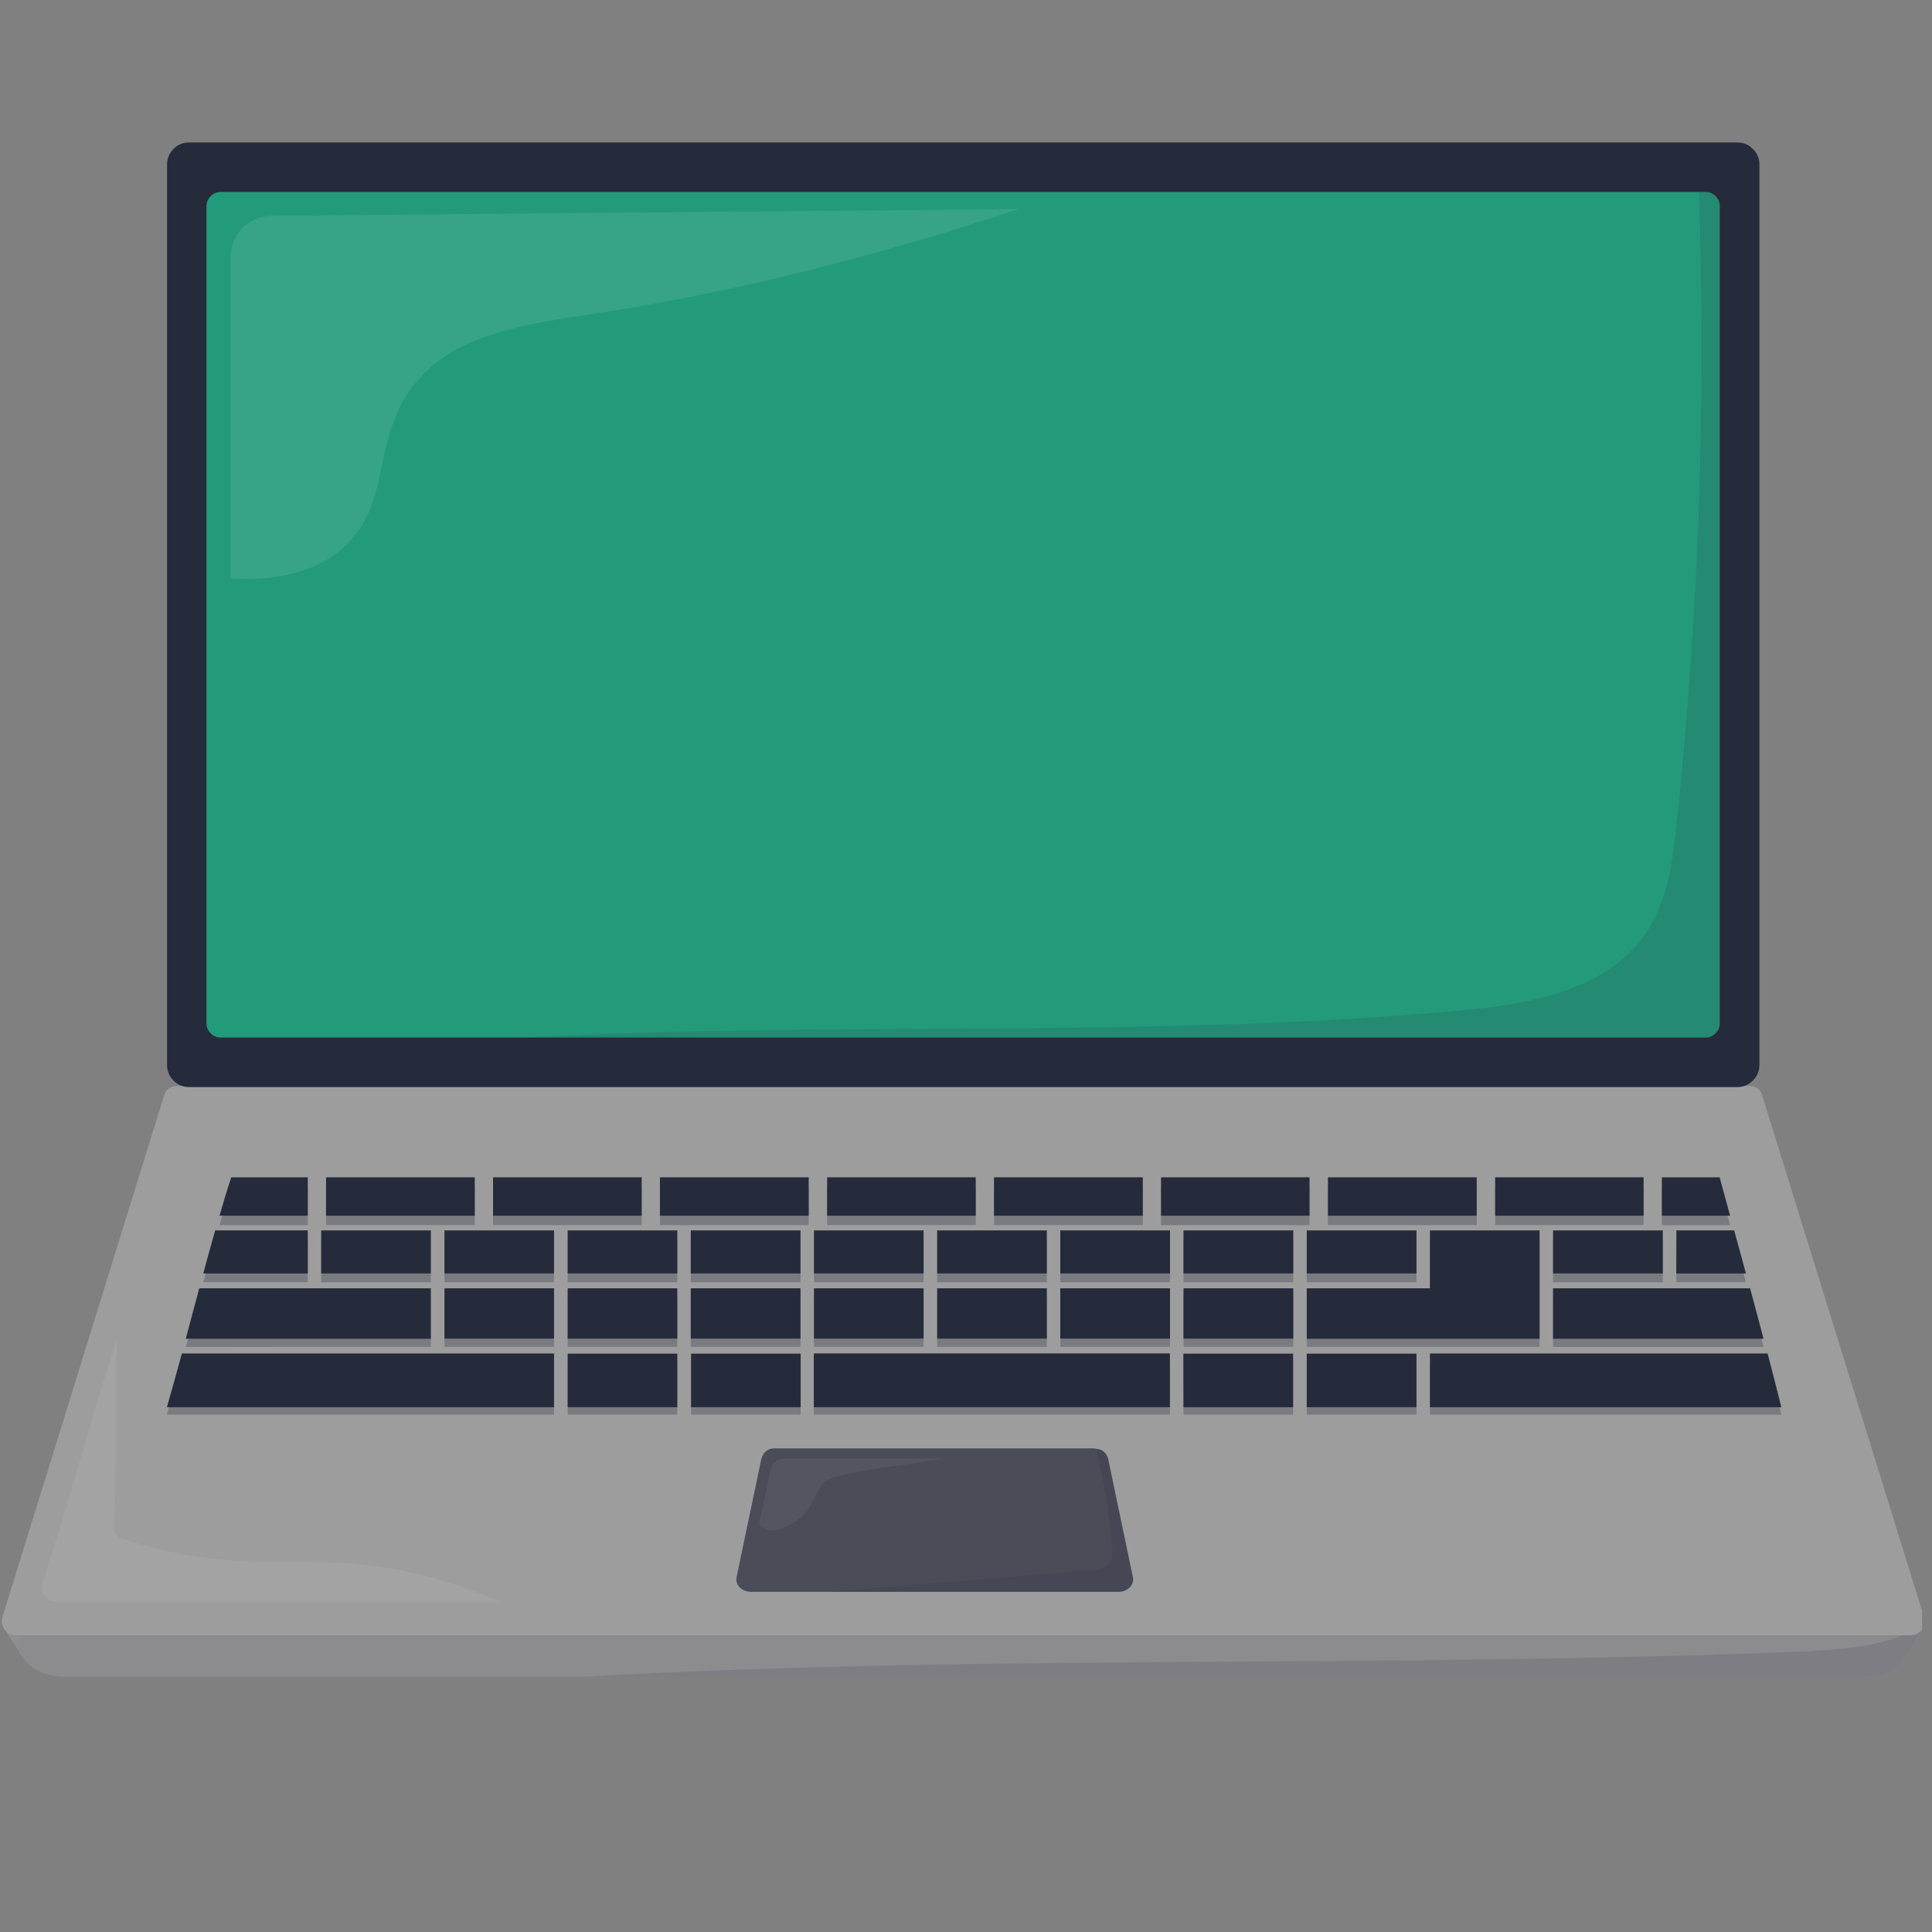
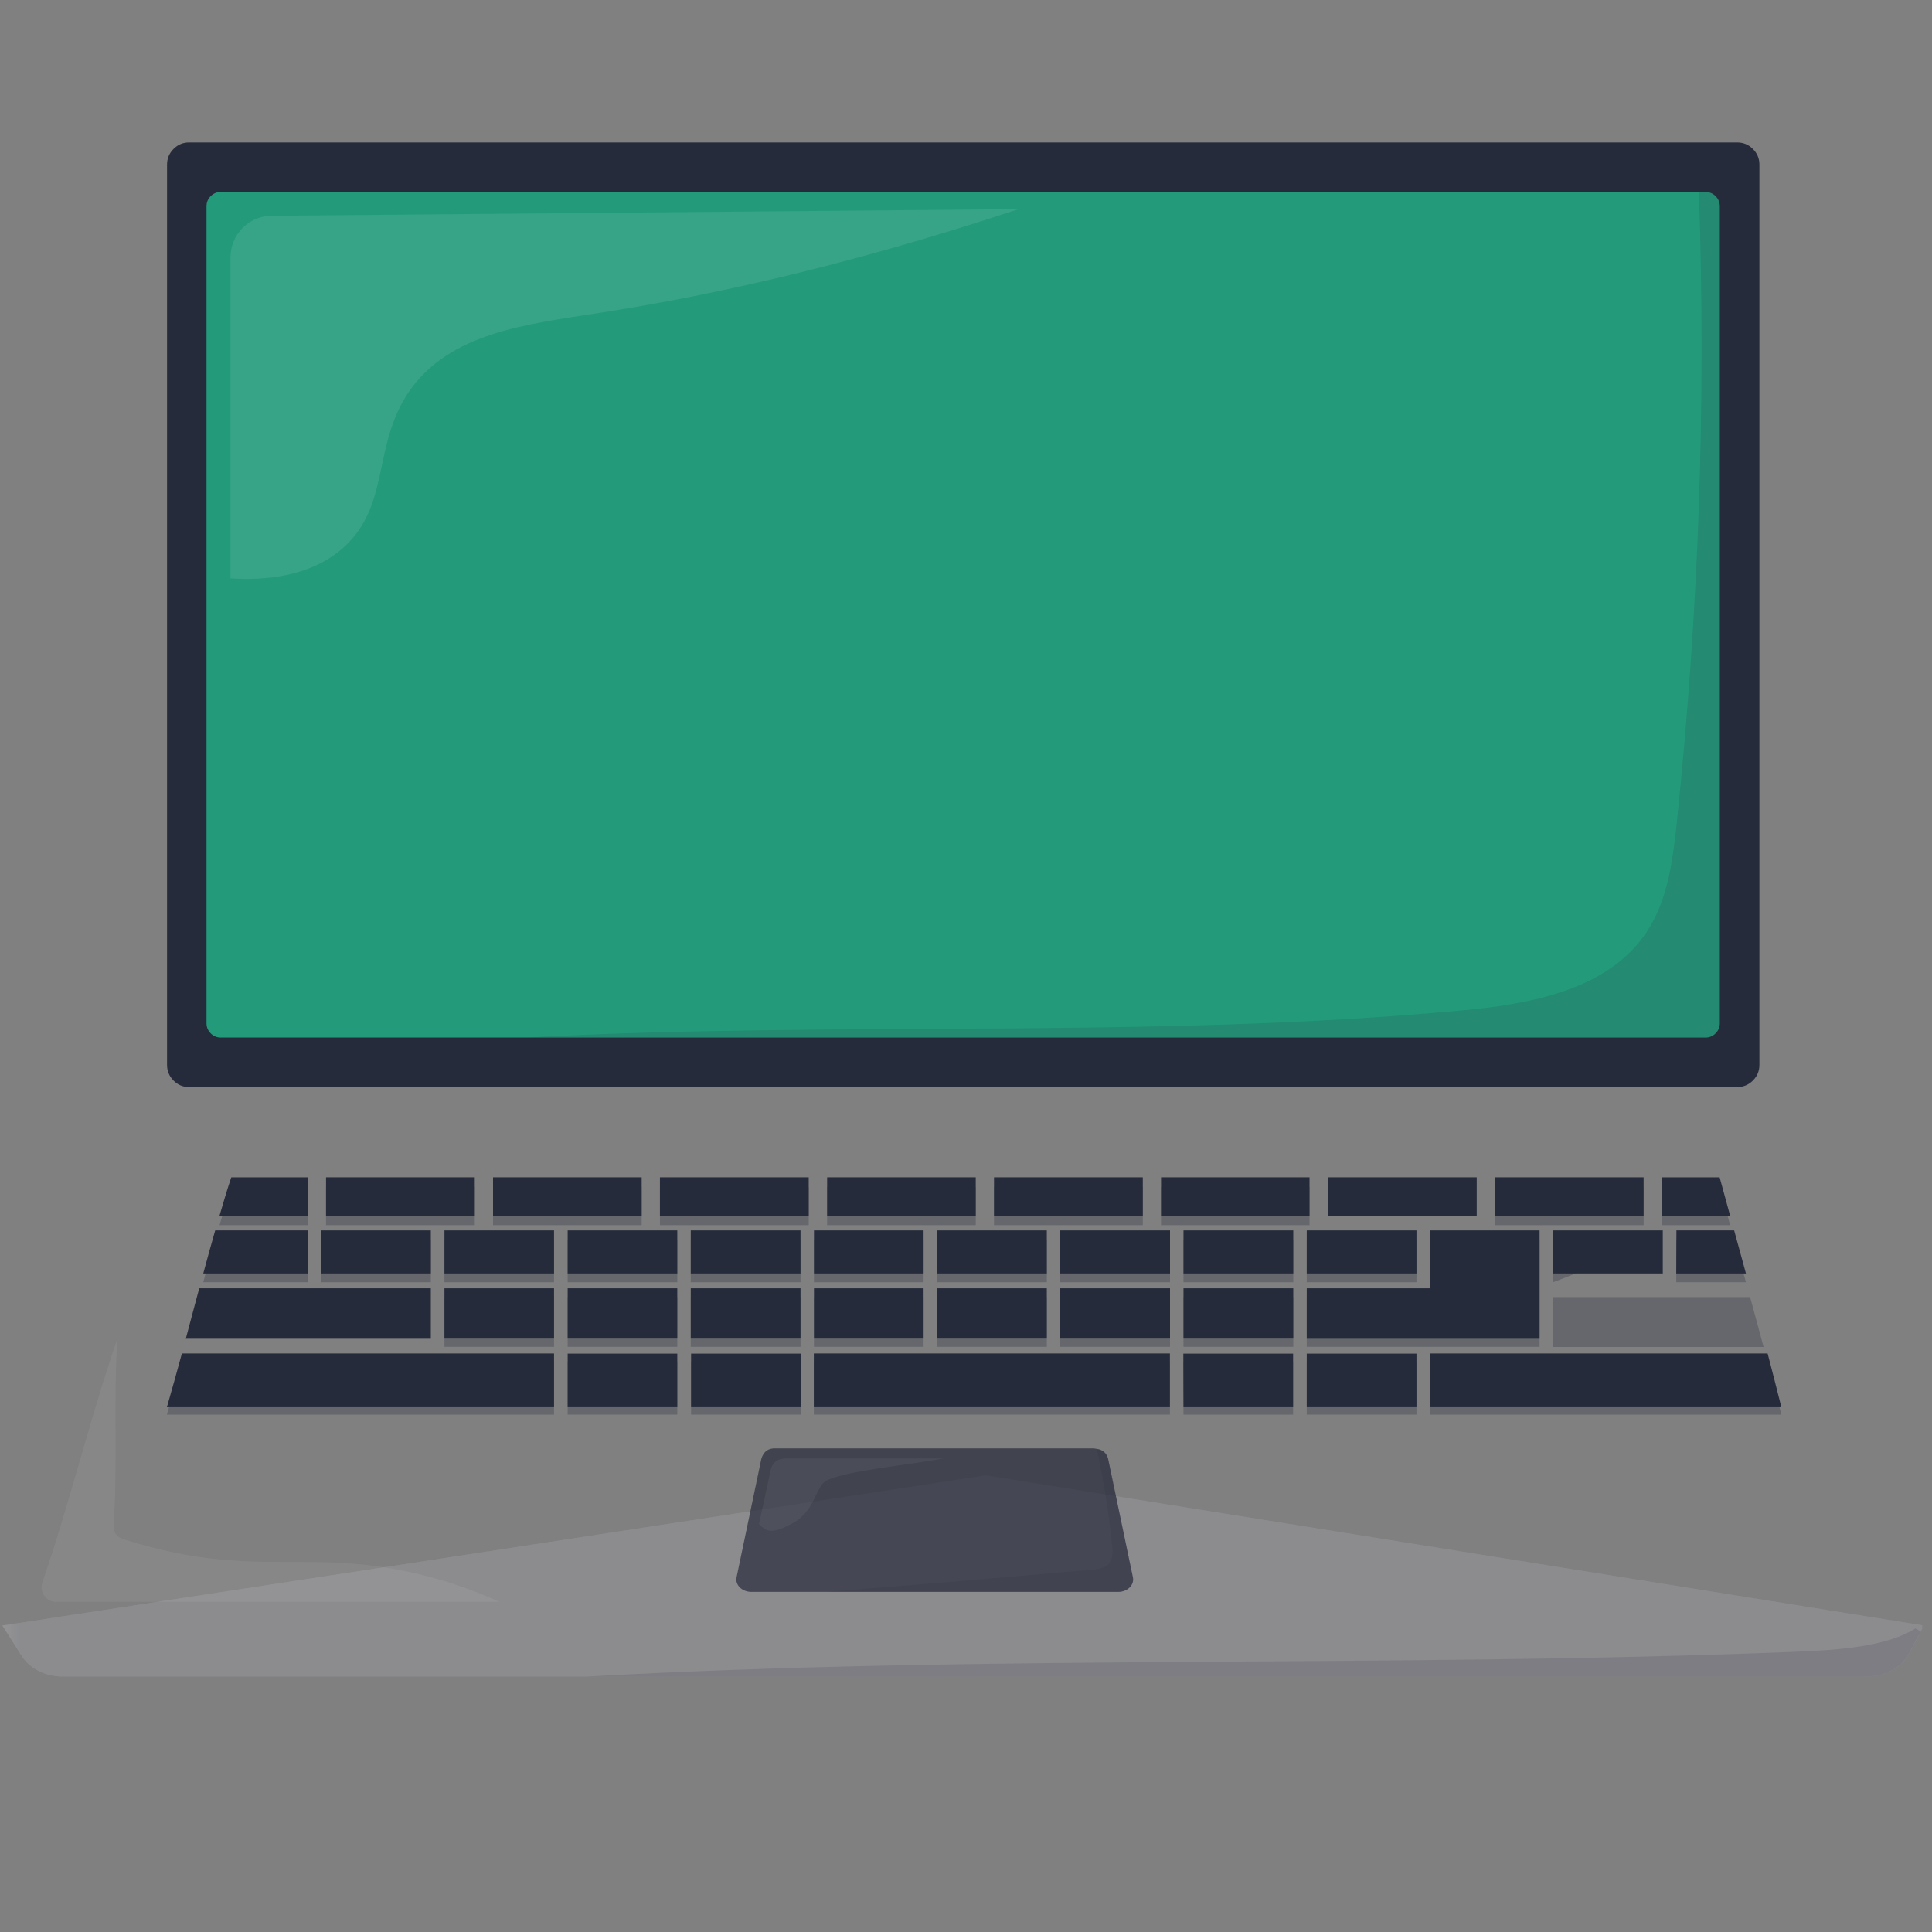
<svg xmlns="http://www.w3.org/2000/svg" width="65" zoomAndPan="magnify" viewBox="0 0 48.75 48.75" height="65" preserveAspectRatio="xMidYMid meet" version="1.0">
  <rect x="0" y="0" width="48.75" height="48.75" fill="#808080" stroke="none" />
  <defs>
    <filter x="0%" y="0%" width="100%" height="100%" id="6647e7c896">
      <feColorMatrix values="0 0 0 0 1 0 0 0 0 1 0 0 0 0 1 0 0 0 1 0" color-interpolation-filters="sRGB" />
    </filter>
    <clipPath id="114458a359">
      <path d="M 0 37 L 48.5 37 L 48.5 42.395 L 0 42.395 Z M 0 37 " clip-rule="nonzero" />
    </clipPath>
    <mask id="4360e18a26">
      <g filter="url(#6647e7c896)">
        <rect x="-4.875" width="58.5" fill="#000000" y="-4.875" height="58.5" fill-opacity="0.15" />
      </g>
    </mask>
    <clipPath id="b4e2dd449b">
      <path d="M 0 0.012 L 48.5 0.012 L 48.5 5.395 L 0 5.395 Z M 0 0.012 " clip-rule="nonzero" />
    </clipPath>
    <clipPath id="d4e5eae000">
      <rect x="0" width="49" y="0" height="6" />
    </clipPath>
    <clipPath id="dd33d433e9">
      <path d="M 14 40 L 48.5 40 L 48.5 42.395 L 14 42.395 Z M 14 40 " clip-rule="nonzero" />
    </clipPath>
    <mask id="da18d53314">
      <g filter="url(#6647e7c896)">
        <rect x="-4.875" width="58.5" fill="#000000" y="-4.875" height="58.5" fill-opacity="0.15" />
      </g>
    </mask>
    <clipPath id="c05e539800">
      <path d="M 0.566 1 L 34.5 1 L 34.5 2.395 L 0.566 2.395 Z M 0.566 1 " clip-rule="nonzero" />
    </clipPath>
    <clipPath id="718f6a30ee">
      <rect x="0" width="35" y="0" height="3" />
    </clipPath>
    <clipPath id="9b214647bb">
-       <path d="M 0 27 L 48.5 27 L 48.5 42 L 0 42 Z M 0 27 " clip-rule="nonzero" />
-     </clipPath>
+       </clipPath>
    <clipPath id="27a72420eb">
      <path d="M 4 3.594 L 45 3.594 L 45 28 L 4 28 Z M 4 3.594 " clip-rule="nonzero" />
    </clipPath>
    <mask id="0fb56aa340">
      <g filter="url(#6647e7c896)">
        <rect x="-4.875" width="58.5" fill="#000000" y="-4.875" height="58.5" fill-opacity="0.7" />
      </g>
    </mask>
    <clipPath id="d618032811">
      <path d="M 0.387 0.293 L 10.891 0.293 L 10.891 4.352 L 0.387 4.352 Z M 0.387 0.293 " clip-rule="nonzero" />
    </clipPath>
    <clipPath id="e2181d0566">
      <rect x="0" width="11" y="0" height="5" />
    </clipPath>
    <mask id="92186690fd">
      <g filter="url(#6647e7c896)">
        <rect x="-4.875" width="58.5" fill="#000000" y="-4.875" height="58.5" fill-opacity="0.3" />
      </g>
    </mask>
    <clipPath id="9a5817129d">
      <path d="M 21 0.848 L 25 0.848 L 25 2 L 21 2 Z M 21 0.848 " clip-rule="nonzero" />
    </clipPath>
    <clipPath id="657a538105">
      <path d="M 16 0.848 L 21 0.848 L 21 2 L 16 2 Z M 16 0.848 " clip-rule="nonzero" />
    </clipPath>
    <clipPath id="b15d6c4f96">
      <path d="M 25 0.848 L 30 0.848 L 30 2 L 25 2 Z M 25 0.848 " clip-rule="nonzero" />
    </clipPath>
    <clipPath id="f0820845d2">
      <path d="M 33 0.848 L 38 0.848 L 38 2 L 33 2 Z M 33 0.848 " clip-rule="nonzero" />
    </clipPath>
    <clipPath id="fc2406584e">
      <path d="M 37 0.848 L 40 0.848 L 40 2 L 37 2 Z M 37 0.848 " clip-rule="nonzero" />
    </clipPath>
    <clipPath id="e8cc428336">
-       <path d="M 29 0.848 L 34 0.848 L 34 2 L 29 2 Z M 29 0.848 " clip-rule="nonzero" />
-     </clipPath>
+       </clipPath>
    <clipPath id="6f5891f74e">
      <path d="M 28 5 L 32 5 L 32 6.816 L 28 6.816 Z M 28 5 " clip-rule="nonzero" />
    </clipPath>
    <clipPath id="868d1c85ea">
      <path d="M 13 5 L 17 5 L 17 6.816 L 13 6.816 Z M 13 5 " clip-rule="nonzero" />
    </clipPath>
    <clipPath id="283f01b756">
      <path d="M 16 5 L 26 5 L 26 6.816 L 16 6.816 Z M 16 5 " clip-rule="nonzero" />
    </clipPath>
    <clipPath id="1a42de45d1">
      <path d="M 25 5 L 29 5 L 29 6.816 L 25 6.816 Z M 25 5 " clip-rule="nonzero" />
    </clipPath>
    <clipPath id="8550b8c97c">
      <path d="M 32 5 L 41 5 L 41 6.816 L 32 6.816 Z M 32 5 " clip-rule="nonzero" />
    </clipPath>
    <clipPath id="a28a419166">
      <path d="M 0.059 3 L 7 3 L 7 5 L 0.059 5 Z M 0.059 3 " clip-rule="nonzero" />
    </clipPath>
    <clipPath id="6ea417a4ac">
      <path d="M 1 0.848 L 4 0.848 L 4 2 L 1 2 Z M 1 0.848 " clip-rule="nonzero" />
    </clipPath>
    <clipPath id="d554a83543">
      <path d="M 8 0.848 L 13 0.848 L 13 2 L 8 2 Z M 8 0.848 " clip-rule="nonzero" />
    </clipPath>
    <clipPath id="a2276f4284">
      <path d="M 12 0.848 L 17 0.848 L 17 2 L 12 2 Z M 12 0.848 " clip-rule="nonzero" />
    </clipPath>
    <clipPath id="b60c5dc44c">
      <path d="M 10 5 L 14 5 L 14 6.816 L 10 6.816 Z M 10 5 " clip-rule="nonzero" />
    </clipPath>
    <clipPath id="317dcee97d">
      <path d="M 4 0.848 L 8 0.848 L 8 2 L 4 2 Z M 4 0.848 " clip-rule="nonzero" />
    </clipPath>
    <clipPath id="0ce03c1da4">
      <path d="M 0.059 5 L 10 5 L 10 6.816 L 0.059 6.816 Z M 0.059 5 " clip-rule="nonzero" />
    </clipPath>
    <clipPath id="00e775af13">
      <rect x="0" width="42" y="0" height="7" />
    </clipPath>
    <mask id="e3571bcb07">
      <g filter="url(#6647e7c896)">
        <rect x="-4.875" width="58.5" fill="#000000" y="-4.875" height="58.5" fill-opacity="0.15" />
      </g>
    </mask>
    <clipPath id="45e41c156a">
      <path d="M 0.133 0.535 L 30.457 0.535 L 30.457 22.504 L 0.133 22.504 Z M 0.133 0.535 " clip-rule="nonzero" />
    </clipPath>
    <clipPath id="ea12999f49">
      <rect x="0" width="31" y="0" height="23" />
    </clipPath>
    <mask id="9be89b21e0">
      <g filter="url(#6647e7c896)">
        <rect x="-4.875" width="58.5" fill="#000000" y="-4.875" height="58.5" fill-opacity="0.09" />
      </g>
    </mask>
    <clipPath id="7dc2f400be">
      <path d="M 0.73 0.254 L 20.789 0.254 L 20.789 9.805 L 0.73 9.805 Z M 0.73 0.254 " clip-rule="nonzero" />
    </clipPath>
    <clipPath id="35a17c9b12">
      <rect x="0" width="21" y="0" height="10" />
    </clipPath>
    <mask id="88b1b5a334">
      <g filter="url(#6647e7c896)">
        <rect x="-4.875" width="58.5" fill="#000000" y="-4.875" height="58.5" fill-opacity="0.15" />
      </g>
    </mask>
    <clipPath id="f1f45cb8ca">
      <path d="M 0.535 0.293 L 8.891 0.293 L 8.891 4.352 L 0.535 4.352 Z M 0.535 0.293 " clip-rule="nonzero" />
    </clipPath>
    <clipPath id="b636569572">
      <rect x="0" width="9" y="0" height="5" />
    </clipPath>
    <mask id="e467e8fc65">
      <g filter="url(#6647e7c896)">
        <rect x="-4.875" width="58.5" fill="#000000" y="-4.875" height="58.5" fill-opacity="0.05" />
      </g>
    </mask>
    <clipPath id="3bb7f3124d">
      <path d="M 1 0.77 L 6 0.77 L 6 2.68 L 1 2.68 Z M 1 0.77 " clip-rule="nonzero" />
    </clipPath>
    <clipPath id="b536c5614a">
      <rect x="0" width="7" y="0" height="3" />
    </clipPath>
    <mask id="765b23c529">
      <g filter="url(#6647e7c896)">
        <rect x="-4.875" width="58.5" fill="#000000" y="-4.875" height="58.5" fill-opacity="0.06" />
      </g>
    </mask>
    <clipPath id="c96b0fa396">
      <path d="M 1 0.668 L 12.656 0.668 L 12.656 7.594 L 1 7.594 Z M 1 0.668 " clip-rule="nonzero" />
    </clipPath>
    <clipPath id="702b2fd4cb">
      <rect x="0" width="13" y="0" height="8" />
    </clipPath>
  </defs>
  <g clip-path="url(#114458a359)">
    <path fill="#9d9d9e" d="M 48.547 41.016 L 48.469 41.164 L 48.168 41.73 C 47.984 42.078 47.555 42.305 47.082 42.305 L 1.59 42.305 C 1.152 42.305 0.758 42.109 0.555 41.797 L 0.059 41.016 L 24.871 37.227 Z M 48.547 41.016 " fill-opacity="1" fill-rule="nonzero" />
    <g mask="url(#4360e18a26)">
      <g transform="matrix(1, 0, 0, 1, 0, 37)">
        <g clip-path="url(#d4e5eae000)">
          <g clip-path="url(#b4e2dd449b)">
            <path fill="#262b3b" d="M 48.547 4.016 L 48.469 4.164 L 48.168 4.73 C 47.984 5.078 47.555 5.305 47.082 5.305 L 1.59 5.305 C 1.152 5.305 0.758 5.109 0.555 4.797 L 0.059 4.016 L 24.871 0.227 Z M 48.547 4.016 " fill-opacity="1" fill-rule="nonzero" />
          </g>
        </g>
      </g>
    </g>
  </g>
  <g clip-path="url(#dd33d433e9)">
    <g mask="url(#da18d53314)">
      <g transform="matrix(1, 0, 0, 1, 14, 40)">
        <g clip-path="url(#718f6a30ee)">
          <g clip-path="url(#c05e539800)">
            <path fill="#262b3b" d="M 34.465 1.164 L 34.164 1.73 C 33.977 2.078 33.551 2.305 33.078 2.305 L 0.797 2.305 C 10.879 1.742 21.141 2.086 31.285 1.68 C 32.387 1.637 33.598 1.551 34.332 1.09 Z M 34.465 1.164 " fill-opacity="1" fill-rule="nonzero" />
          </g>
        </g>
      </g>
    </g>
  </g>
  <g clip-path="url(#9b214647bb)">
    <path fill="#9d9d9e" d="M 48.199 41.262 L 0.406 41.262 C 0.285 41.262 0.191 41.215 0.117 41.117 C 0.047 41.02 0.027 40.914 0.062 40.801 L 4.137 27.652 C 4.188 27.484 4.301 27.402 4.477 27.402 L 44.129 27.402 C 44.305 27.402 44.418 27.484 44.469 27.652 L 48.547 40.801 C 48.582 40.918 48.562 41.023 48.492 41.121 C 48.418 41.215 48.32 41.266 48.199 41.262 Z M 48.199 41.262 " fill-opacity="1" fill-rule="nonzero" />
  </g>
  <g clip-path="url(#27a72420eb)">
    <path fill="#262b3b" d="M 4.773 3.594 L 43.832 3.594 C 43.988 3.594 44.121 3.648 44.23 3.758 C 44.34 3.867 44.395 4 44.395 4.152 L 44.395 26.871 C 44.395 27.023 44.34 27.156 44.23 27.266 C 44.121 27.375 43.988 27.43 43.832 27.43 L 4.773 27.43 C 4.617 27.43 4.488 27.375 4.379 27.266 C 4.27 27.156 4.215 27.023 4.215 26.871 L 4.215 4.152 C 4.215 4 4.27 3.867 4.379 3.758 C 4.488 3.648 4.617 3.594 4.773 3.594 Z M 4.773 3.594 " fill-opacity="1" fill-rule="nonzero" />
  </g>
  <path fill="#239b7b" d="M 5.57 4.844 L 43.035 4.844 C 43.133 4.844 43.219 4.879 43.289 4.949 C 43.359 5.02 43.395 5.105 43.395 5.203 L 43.395 25.82 C 43.395 25.918 43.359 26.004 43.289 26.074 C 43.219 26.145 43.133 26.18 43.035 26.18 L 5.57 26.18 C 5.473 26.18 5.387 26.145 5.316 26.074 C 5.246 26.004 5.211 25.918 5.211 25.82 L 5.211 5.203 C 5.211 5.105 5.246 5.02 5.316 4.949 C 5.387 4.879 5.473 4.844 5.57 4.844 Z M 5.57 4.844 " fill-opacity="1" fill-rule="nonzero" />
  <g mask="url(#0fb56aa340)">
    <g transform="matrix(1, 0, 0, 1, 18, 36)">
      <g clip-path="url(#e2181d0566)">
        <g clip-path="url(#d618032811)">
          <path fill="#262b3b" d="M 10.215 4.168 L 0.961 4.168 C 0.723 4.168 0.543 3.992 0.586 3.797 L 1.211 0.809 C 1.266 0.625 1.391 0.535 1.582 0.547 L 9.586 0.547 C 9.617 0.551 9.645 0.551 9.672 0.559 C 9.824 0.578 9.922 0.664 9.961 0.809 L 10.586 3.797 C 10.629 3.992 10.449 4.168 10.215 4.168 Z M 10.215 4.168 " fill-opacity="1" fill-rule="nonzero" />
        </g>
      </g>
    </g>
  </g>
  <path fill="#262b3b" d="M 17.43 32.508 L 20.199 32.508 L 20.199 33.777 L 17.43 33.777 Z M 17.43 32.508 " fill-opacity="1" fill-rule="nonzero" />
  <path fill="#262b3b" d="M 28.836 29.707 L 25.082 29.707 L 25.082 30.676 L 28.836 30.676 Z M 28.836 29.707 " fill-opacity="1" fill-rule="nonzero" />
  <path fill="#262b3b" d="M 26.754 31.047 L 29.523 31.047 L 29.523 32.133 L 26.754 32.133 Z M 26.754 31.047 " fill-opacity="1" fill-rule="nonzero" />
  <path fill="#262b3b" d="M 29.863 31.047 L 32.633 31.047 L 32.633 32.133 L 29.863 32.133 Z M 29.863 31.047 " fill-opacity="1" fill-rule="nonzero" />
  <path fill="#262b3b" d="M 29.863 32.508 L 32.633 32.508 L 32.633 33.777 L 29.863 33.777 Z M 29.863 32.508 " fill-opacity="1" fill-rule="nonzero" />
  <path fill="#262b3b" d="M 24.621 29.707 L 20.871 29.707 L 20.871 30.676 L 24.621 30.676 Z M 24.621 29.707 " fill-opacity="1" fill-rule="nonzero" />
  <path fill="#262b3b" d="M 20.539 31.047 L 23.305 31.047 L 23.305 32.133 L 20.539 32.133 Z M 20.539 31.047 " fill-opacity="1" fill-rule="nonzero" />
  <path fill="#262b3b" d="M 20.539 32.508 L 23.305 32.508 L 23.305 33.777 L 20.539 33.777 Z M 20.539 32.508 " fill-opacity="1" fill-rule="nonzero" />
  <path fill="#262b3b" d="M 23.648 32.508 L 26.414 32.508 L 26.414 33.777 L 23.648 33.777 Z M 23.648 32.508 " fill-opacity="1" fill-rule="nonzero" />
  <path fill="#262b3b" d="M 23.648 31.047 L 26.414 31.047 L 26.414 32.133 L 23.648 32.133 Z M 23.648 31.047 " fill-opacity="1" fill-rule="nonzero" />
  <path fill="#262b3b" d="M 33.043 29.707 L 29.297 29.707 L 29.297 30.676 L 33.043 30.676 Z M 33.043 29.707 " fill-opacity="1" fill-rule="nonzero" />
  <path fill="#262b3b" d="M 26.754 32.508 L 29.523 32.508 L 29.523 33.777 L 26.754 33.777 Z M 26.754 32.508 " fill-opacity="1" fill-rule="nonzero" />
  <path fill="#262b3b" d="M 32.973 33.781 L 38.848 33.781 L 38.848 31.047 L 36.082 31.047 L 36.082 32.508 L 32.973 32.508 Z M 32.973 33.781 " fill-opacity="1" fill-rule="nonzero" />
  <path fill="#262b3b" d="M 7.766 31.047 L 5.43 31.047 C 5.324 31.41 5.227 31.773 5.129 32.133 L 7.766 32.133 Z M 7.766 31.047 " fill-opacity="1" fill-rule="nonzero" />
  <path fill="#262b3b" d="M 42.297 32.133 L 44.055 32.133 C 43.957 31.773 43.859 31.41 43.758 31.047 L 42.301 31.047 Z M 42.297 32.133 " fill-opacity="1" fill-rule="nonzero" />
  <path fill="#262b3b" d="M 41.473 29.707 L 37.727 29.707 L 37.727 30.676 L 41.473 30.676 Z M 41.473 29.707 " fill-opacity="1" fill-rule="nonzero" />
  <path fill="#262b3b" d="M 43.391 29.707 L 41.934 29.707 L 41.934 30.676 L 43.656 30.676 C 43.566 30.352 43.48 30.023 43.391 29.707 Z M 43.391 29.707 " fill-opacity="1" fill-rule="nonzero" />
  <path fill="#262b3b" d="M 32.973 31.047 L 35.742 31.047 L 35.742 32.133 L 32.973 32.133 Z M 32.973 31.047 " fill-opacity="1" fill-rule="nonzero" />
  <path fill="#262b3b" d="M 37.262 29.707 L 33.508 29.707 L 33.508 30.676 L 37.262 30.676 Z M 37.262 29.707 " fill-opacity="1" fill-rule="nonzero" />
-   <path fill="#262b3b" d="M 42.297 32.508 L 39.188 32.508 L 39.188 33.781 L 44.5 33.781 C 44.391 33.363 44.273 32.938 44.16 32.508 Z M 42.297 32.508 " fill-opacity="1" fill-rule="nonzero" />
  <path fill="#262b3b" d="M 17.43 31.047 L 20.199 31.047 L 20.199 32.133 L 17.43 32.133 Z M 17.43 31.047 " fill-opacity="1" fill-rule="nonzero" />
  <path fill="#262b3b" d="M 32.973 35.508 L 35.742 35.508 L 35.742 34.156 L 32.973 34.156 Z M 32.973 35.508 " fill-opacity="1" fill-rule="nonzero" />
  <path fill="#262b3b" d="M 17.438 35.508 L 20.203 35.508 L 20.203 34.156 L 17.438 34.156 Z M 17.438 35.508 " fill-opacity="1" fill-rule="nonzero" />
  <path fill="#262b3b" d="M 25.637 34.152 L 20.535 34.152 L 20.535 35.508 L 29.52 35.508 L 29.52 34.152 Z M 25.637 34.152 " fill-opacity="1" fill-rule="nonzero" />
  <path fill="#262b3b" d="M 29.863 35.508 L 32.629 35.508 L 32.629 34.156 L 29.859 34.156 Z M 29.863 35.508 " fill-opacity="1" fill-rule="nonzero" />
  <path fill="#262b3b" d="M 44.602 34.152 L 36.082 34.152 L 36.082 35.508 L 44.949 35.508 C 44.84 35.066 44.723 34.617 44.602 34.152 Z M 44.602 34.152 " fill-opacity="1" fill-rule="nonzero" />
  <path fill="#262b3b" d="M 7.766 33.781 L 10.871 33.781 L 10.871 32.508 L 5.027 32.508 C 4.91 32.938 4.801 33.363 4.688 33.781 Z M 7.766 33.781 " fill-opacity="1" fill-rule="nonzero" />
  <path fill="#262b3b" d="M 7.766 29.707 L 5.836 29.707 C 5.73 30.023 5.633 30.348 5.539 30.676 L 7.766 30.676 Z M 7.766 29.707 " fill-opacity="1" fill-rule="nonzero" />
  <path fill="#262b3b" d="M 39.188 31.047 L 41.957 31.047 L 41.957 32.133 L 39.188 32.133 Z M 39.188 31.047 " fill-opacity="1" fill-rule="nonzero" />
  <path fill="#262b3b" d="M 16.191 29.707 L 12.441 29.707 L 12.441 30.676 L 16.191 30.676 Z M 16.191 29.707 " fill-opacity="1" fill-rule="nonzero" />
  <path fill="#262b3b" d="M 11.215 31.047 L 13.98 31.047 L 13.98 32.133 L 11.215 32.133 Z M 11.215 31.047 " fill-opacity="1" fill-rule="nonzero" />
  <path fill="#262b3b" d="M 16.652 30.676 L 20.406 30.676 L 20.406 29.707 L 16.652 29.707 Z M 16.652 30.676 " fill-opacity="1" fill-rule="nonzero" />
  <path fill="#262b3b" d="M 14.324 32.508 L 17.09 32.508 L 17.09 33.777 L 14.324 33.777 Z M 14.324 32.508 " fill-opacity="1" fill-rule="nonzero" />
  <path fill="#262b3b" d="M 14.324 35.508 L 17.09 35.508 L 17.09 34.156 L 14.324 34.156 Z M 14.324 35.508 " fill-opacity="1" fill-rule="nonzero" />
  <path fill="#262b3b" d="M 14.324 31.047 L 17.09 31.047 L 17.09 32.133 L 14.324 32.133 Z M 14.324 31.047 " fill-opacity="1" fill-rule="nonzero" />
  <path fill="#262b3b" d="M 11.215 32.508 L 13.98 32.508 L 13.98 33.777 L 11.215 33.777 Z M 11.215 32.508 " fill-opacity="1" fill-rule="nonzero" />
  <path fill="#262b3b" d="M 11.98 29.707 L 8.227 29.707 L 8.227 30.676 L 11.98 30.676 Z M 11.98 29.707 " fill-opacity="1" fill-rule="nonzero" />
  <path fill="#262b3b" d="M 10.219 34.152 L 4.59 34.152 C 4.461 34.621 4.336 35.078 4.211 35.508 L 13.98 35.508 L 13.98 34.152 Z M 10.219 34.152 " fill-opacity="1" fill-rule="nonzero" />
  <path fill="#262b3b" d="M 8.105 31.047 L 10.871 31.047 L 10.871 32.133 L 8.105 32.133 Z M 8.105 31.047 " fill-opacity="1" fill-rule="nonzero" />
  <g mask="url(#92186690fd)">
    <g transform="matrix(1, 0, 0, 1, 4, 29)">
      <g clip-path="url(#00e775af13)">
        <path fill="#262b3b" d="M 13.43 3.727 L 16.199 3.727 L 16.199 4.984 L 13.43 4.984 Z M 13.43 3.727 " fill-opacity="1" fill-rule="nonzero" />
        <g clip-path="url(#9a5817129d)">
          <path fill="#262b3b" d="M 24.836 0.953 L 21.082 0.953 L 21.082 1.914 L 24.836 1.914 Z M 24.836 0.953 " fill-opacity="1" fill-rule="nonzero" />
        </g>
        <path fill="#262b3b" d="M 22.754 2.285 L 25.523 2.285 L 25.523 3.355 L 22.754 3.355 Z M 22.754 2.285 " fill-opacity="1" fill-rule="nonzero" />
        <path fill="#262b3b" d="M 25.863 2.285 L 28.633 2.285 L 28.633 3.355 L 25.863 3.355 Z M 25.863 2.285 " fill-opacity="1" fill-rule="nonzero" />
        <path fill="#262b3b" d="M 25.863 3.727 L 28.633 3.727 L 28.633 4.984 L 25.863 4.984 Z M 25.863 3.727 " fill-opacity="1" fill-rule="nonzero" />
        <g clip-path="url(#657a538105)">
          <path fill="#262b3b" d="M 20.621 0.953 L 16.871 0.953 L 16.871 1.914 L 20.621 1.914 Z M 20.621 0.953 " fill-opacity="1" fill-rule="nonzero" />
        </g>
        <path fill="#262b3b" d="M 16.539 2.285 L 19.305 2.285 L 19.305 3.355 L 16.539 3.355 Z M 16.539 2.285 " fill-opacity="1" fill-rule="nonzero" />
        <path fill="#262b3b" d="M 16.539 3.727 L 19.305 3.727 L 19.305 4.984 L 16.539 4.984 Z M 16.539 3.727 " fill-opacity="1" fill-rule="nonzero" />
        <path fill="#262b3b" d="M 19.648 3.727 L 22.414 3.727 L 22.414 4.984 L 19.648 4.984 Z M 19.648 3.727 " fill-opacity="1" fill-rule="nonzero" />
        <path fill="#262b3b" d="M 19.648 2.285 L 22.414 2.285 L 22.414 3.355 L 19.648 3.355 Z M 19.648 2.285 " fill-opacity="1" fill-rule="nonzero" />
        <g clip-path="url(#b15d6c4f96)">
          <path fill="#262b3b" d="M 29.043 0.953 L 25.297 0.953 L 25.297 1.914 L 29.043 1.914 Z M 29.043 0.953 " fill-opacity="1" fill-rule="nonzero" />
        </g>
        <path fill="#262b3b" d="M 22.754 3.727 L 25.523 3.727 L 25.523 4.984 L 22.754 4.984 Z M 22.754 3.727 " fill-opacity="1" fill-rule="nonzero" />
        <path fill="#262b3b" d="M 28.973 4.984 L 34.848 4.984 L 34.848 2.285 L 32.082 2.285 L 32.082 3.727 L 28.973 3.727 Z M 28.973 4.984 " fill-opacity="1" fill-rule="nonzero" />
        <path fill="#262b3b" d="M 3.766 2.285 L 1.43 2.285 C 1.324 2.641 1.223 3 1.129 3.355 L 3.766 3.355 Z M 3.766 2.285 " fill-opacity="1" fill-rule="nonzero" />
        <path fill="#262b3b" d="M 38.297 3.355 L 40.055 3.355 C 39.957 3 39.859 2.645 39.758 2.285 L 38.301 2.285 Z M 38.297 3.355 " fill-opacity="1" fill-rule="nonzero" />
        <g clip-path="url(#f0820845d2)">
          <path fill="#262b3b" d="M 37.473 0.953 L 33.727 0.953 L 33.727 1.914 L 37.473 1.914 Z M 37.473 0.953 " fill-opacity="1" fill-rule="nonzero" />
        </g>
        <g clip-path="url(#fc2406584e)">
          <path fill="#262b3b" d="M 39.391 0.953 L 37.934 0.953 L 37.934 1.914 L 39.656 1.914 C 39.566 1.594 39.48 1.273 39.391 0.953 Z M 39.391 0.953 " fill-opacity="1" fill-rule="nonzero" />
        </g>
        <path fill="#262b3b" d="M 28.973 2.285 L 31.742 2.285 L 31.742 3.355 L 28.973 3.355 Z M 28.973 2.285 " fill-opacity="1" fill-rule="nonzero" />
        <g clip-path="url(#e8cc428336)">
          <path fill="#262b3b" d="M 33.262 0.953 L 29.508 0.953 L 29.508 1.914 L 33.262 1.914 Z M 33.262 0.953 " fill-opacity="1" fill-rule="nonzero" />
        </g>
        <path fill="#262b3b" d="M 38.297 3.73 L 35.188 3.73 L 35.188 4.988 L 40.5 4.988 C 40.391 4.57 40.273 4.156 40.16 3.73 Z M 38.297 3.73 " fill-opacity="1" fill-rule="nonzero" />
        <path fill="#262b3b" d="M 13.43 2.285 L 16.199 2.285 L 16.199 3.355 L 13.43 3.355 Z M 13.43 2.285 " fill-opacity="1" fill-rule="nonzero" />
        <g clip-path="url(#6f5891f74e)">
          <path fill="#262b3b" d="M 28.973 6.695 L 31.742 6.695 L 31.742 5.355 L 28.973 5.355 Z M 28.973 6.695 " fill-opacity="1" fill-rule="nonzero" />
        </g>
        <g clip-path="url(#868d1c85ea)">
          <path fill="#262b3b" d="M 13.438 6.695 L 16.203 6.695 L 16.203 5.355 L 13.438 5.355 Z M 13.438 6.695 " fill-opacity="1" fill-rule="nonzero" />
        </g>
        <g clip-path="url(#283f01b756)">
          <path fill="#262b3b" d="M 21.637 5.355 L 16.535 5.355 L 16.535 6.695 L 25.52 6.695 L 25.52 5.355 Z M 21.637 5.355 " fill-opacity="1" fill-rule="nonzero" />
        </g>
        <g clip-path="url(#1a42de45d1)">
          <path fill="#262b3b" d="M 25.863 6.695 L 28.629 6.695 L 28.629 5.355 L 25.859 5.355 Z M 25.863 6.695 " fill-opacity="1" fill-rule="nonzero" />
        </g>
        <g clip-path="url(#8550b8c97c)">
          <path fill="#262b3b" d="M 40.602 5.355 L 32.082 5.355 L 32.082 6.695 L 40.949 6.695 C 40.84 6.258 40.723 5.812 40.602 5.355 Z M 40.602 5.355 " fill-opacity="1" fill-rule="nonzero" />
        </g>
        <g clip-path="url(#a28a419166)">
-           <path fill="#262b3b" d="M 3.766 4.984 L 6.871 4.984 L 6.871 3.73 L 1.027 3.73 C 0.91 4.156 0.801 4.574 0.688 4.988 Z M 3.766 4.984 " fill-opacity="1" fill-rule="nonzero" />
-         </g>
+           </g>
        <g clip-path="url(#6ea417a4ac)">
          <path fill="#262b3b" d="M 3.766 0.953 L 1.836 0.953 C 1.734 1.27 1.633 1.59 1.539 1.914 L 3.766 1.914 Z M 3.766 0.953 " fill-opacity="1" fill-rule="nonzero" />
        </g>
-         <path fill="#262b3b" d="M 35.188 2.285 L 37.957 2.285 L 37.957 3.355 L 35.188 3.355 Z M 35.188 2.285 " fill-opacity="1" fill-rule="nonzero" />
+         <path fill="#262b3b" d="M 35.188 2.285 L 37.957 2.285 L 35.188 3.355 Z M 35.188 2.285 " fill-opacity="1" fill-rule="nonzero" />
        <g clip-path="url(#d554a83543)">
          <path fill="#262b3b" d="M 12.191 0.953 L 8.441 0.953 L 8.441 1.914 L 12.191 1.914 Z M 12.191 0.953 " fill-opacity="1" fill-rule="nonzero" />
        </g>
        <path fill="#262b3b" d="M 7.215 2.285 L 9.98 2.285 L 9.98 3.355 L 7.215 3.355 Z M 7.215 2.285 " fill-opacity="1" fill-rule="nonzero" />
        <g clip-path="url(#a2276f4284)">
          <path fill="#262b3b" d="M 12.652 1.914 L 16.406 1.914 L 16.406 0.953 L 12.652 0.953 Z M 12.652 1.914 " fill-opacity="1" fill-rule="nonzero" />
        </g>
        <path fill="#262b3b" d="M 10.324 3.727 L 13.09 3.727 L 13.09 4.984 L 10.324 4.984 Z M 10.324 3.727 " fill-opacity="1" fill-rule="nonzero" />
        <g clip-path="url(#b60c5dc44c)">
          <path fill="#262b3b" d="M 10.324 6.695 L 13.09 6.695 L 13.09 5.355 L 10.324 5.355 Z M 10.324 6.695 " fill-opacity="1" fill-rule="nonzero" />
        </g>
        <path fill="#262b3b" d="M 10.324 2.285 L 13.09 2.285 L 13.09 3.355 L 10.324 3.355 Z M 10.324 2.285 " fill-opacity="1" fill-rule="nonzero" />
        <path fill="#262b3b" d="M 7.215 3.727 L 9.98 3.727 L 9.98 4.984 L 7.215 4.984 Z M 7.215 3.727 " fill-opacity="1" fill-rule="nonzero" />
        <g clip-path="url(#317dcee97d)">
          <path fill="#262b3b" d="M 7.98 0.953 L 4.227 0.953 L 4.227 1.914 L 7.98 1.914 Z M 7.98 0.953 " fill-opacity="1" fill-rule="nonzero" />
        </g>
        <g clip-path="url(#0ce03c1da4)">
          <path fill="#262b3b" d="M 6.219 5.355 L 0.59 5.355 C 0.461 5.82 0.336 6.27 0.211 6.695 L 9.98 6.695 L 9.98 5.355 Z M 6.219 5.355 " fill-opacity="1" fill-rule="nonzero" />
        </g>
        <path fill="#262b3b" d="M 4.105 2.285 L 6.871 2.285 L 6.871 3.355 L 4.105 3.355 Z M 4.105 2.285 " fill-opacity="1" fill-rule="nonzero" />
      </g>
    </g>
  </g>
  <g mask="url(#e3571bcb07)">
    <g transform="matrix(1, 0, 0, 1, 13, 4)">
      <g clip-path="url(#ea12999f49)">
        <g clip-path="url(#45e41c156a)">
          <path fill="#262b3b" d="M 30.395 1.203 L 30.395 21.82 C 30.395 21.918 30.359 22.004 30.289 22.074 C 30.219 22.145 30.133 22.18 30.035 22.18 L 0.258 22.18 C 8.09 21.758 16.012 22.219 23.836 21.5 C 25.598 21.34 27.574 20.988 28.551 19.516 C 29.082 18.711 29.207 17.719 29.309 16.762 C 29.863 11.469 30.051 6.16 29.867 0.84 L 30.031 0.84 C 30.133 0.84 30.219 0.875 30.289 0.945 C 30.359 1.016 30.395 1.102 30.395 1.203 Z M 30.395 1.203 " fill-opacity="1" fill-rule="nonzero" />
        </g>
      </g>
    </g>
  </g>
  <g mask="url(#9be89b21e0)">
    <g transform="matrix(1, 0, 0, 1, 5, 5)">
      <g clip-path="url(#35a17c9b12)">
        <g clip-path="url(#7dc2f400be)">
          <path fill="#ffffff" d="M 0.816 9.594 L 0.816 1.492 C 0.816 1.355 0.844 1.223 0.895 1.094 C 0.945 0.969 1.02 0.855 1.117 0.758 C 1.215 0.656 1.324 0.582 1.453 0.527 C 1.578 0.473 1.711 0.445 1.852 0.445 L 20.699 0.277 C 16.203 1.77 12.688 2.496 10.152 2.891 C 8.297 3.18 6.336 3.387 5.312 4.895 C 4.391 6.254 4.852 7.746 3.672 8.812 C 2.812 9.582 1.621 9.645 0.816 9.594 Z M 0.816 9.594 " fill-opacity="1" fill-rule="nonzero" />
        </g>
      </g>
    </g>
  </g>
  <g mask="url(#88b1b5a334)">
    <g transform="matrix(1, 0, 0, 1, 20, 36)">
      <g clip-path="url(#b636569572)">
        <g clip-path="url(#f1f45cb8ca)">
          <path fill="#262b3b" d="M 8.215 4.168 L 0.848 4.168 C 3.086 3.992 5.328 3.805 7.566 3.605 C 7.719 3.59 7.883 3.57 7.98 3.457 C 8.082 3.34 8.082 3.156 8.062 2.992 C 7.977 2.176 7.848 1.363 7.672 0.559 C 7.824 0.578 7.922 0.664 7.961 0.809 L 8.586 3.797 C 8.629 3.992 8.449 4.168 8.215 4.168 Z M 8.215 4.168 " fill-opacity="1" fill-rule="nonzero" />
        </g>
      </g>
    </g>
  </g>
  <g mask="url(#e467e8fc65)">
    <g transform="matrix(1, 0, 0, 1, 18, 36)">
      <g clip-path="url(#b536c5614a)">
        <g clip-path="url(#3bb7f3124d)">
          <path fill="#ffffff" d="M 1.152 2.453 C 1.25 2.008 1.348 1.562 1.441 1.113 C 1.484 0.906 1.613 0.805 1.824 0.801 L 5.812 0.801 C 4.895 0.973 3.328 1.113 2.848 1.363 C 2.582 1.5 2.57 2.145 1.977 2.449 C 1.48 2.711 1.34 2.66 1.152 2.453 Z M 1.152 2.453 " fill-opacity="1" fill-rule="nonzero" />
        </g>
      </g>
    </g>
  </g>
  <g mask="url(#765b23c529)">
    <g transform="matrix(1, 0, 0, 1, 0, 33)">
      <g clip-path="url(#702b2fd4cb)">
        <g clip-path="url(#c96b0fa396)">
          <path fill="#ffffff" d="M 2.961 0.781 C 2.258 2.832 1.77 4.887 1.066 6.941 C 1.027 7.062 1.047 7.172 1.125 7.273 C 1.199 7.375 1.305 7.426 1.43 7.418 L 12.598 7.418 C 11.543 6.938 10.438 6.629 9.285 6.492 C 7.441 6.285 6.137 6.625 3.891 6.059 C 3.59 5.984 3.328 5.906 3.117 5.84 C 2.941 5.785 2.859 5.664 2.867 5.48 C 2.973 3.91 2.859 2.348 2.961 0.781 Z M 2.961 0.781 " fill-opacity="1" fill-rule="nonzero" />
        </g>
      </g>
    </g>
  </g>
</svg>